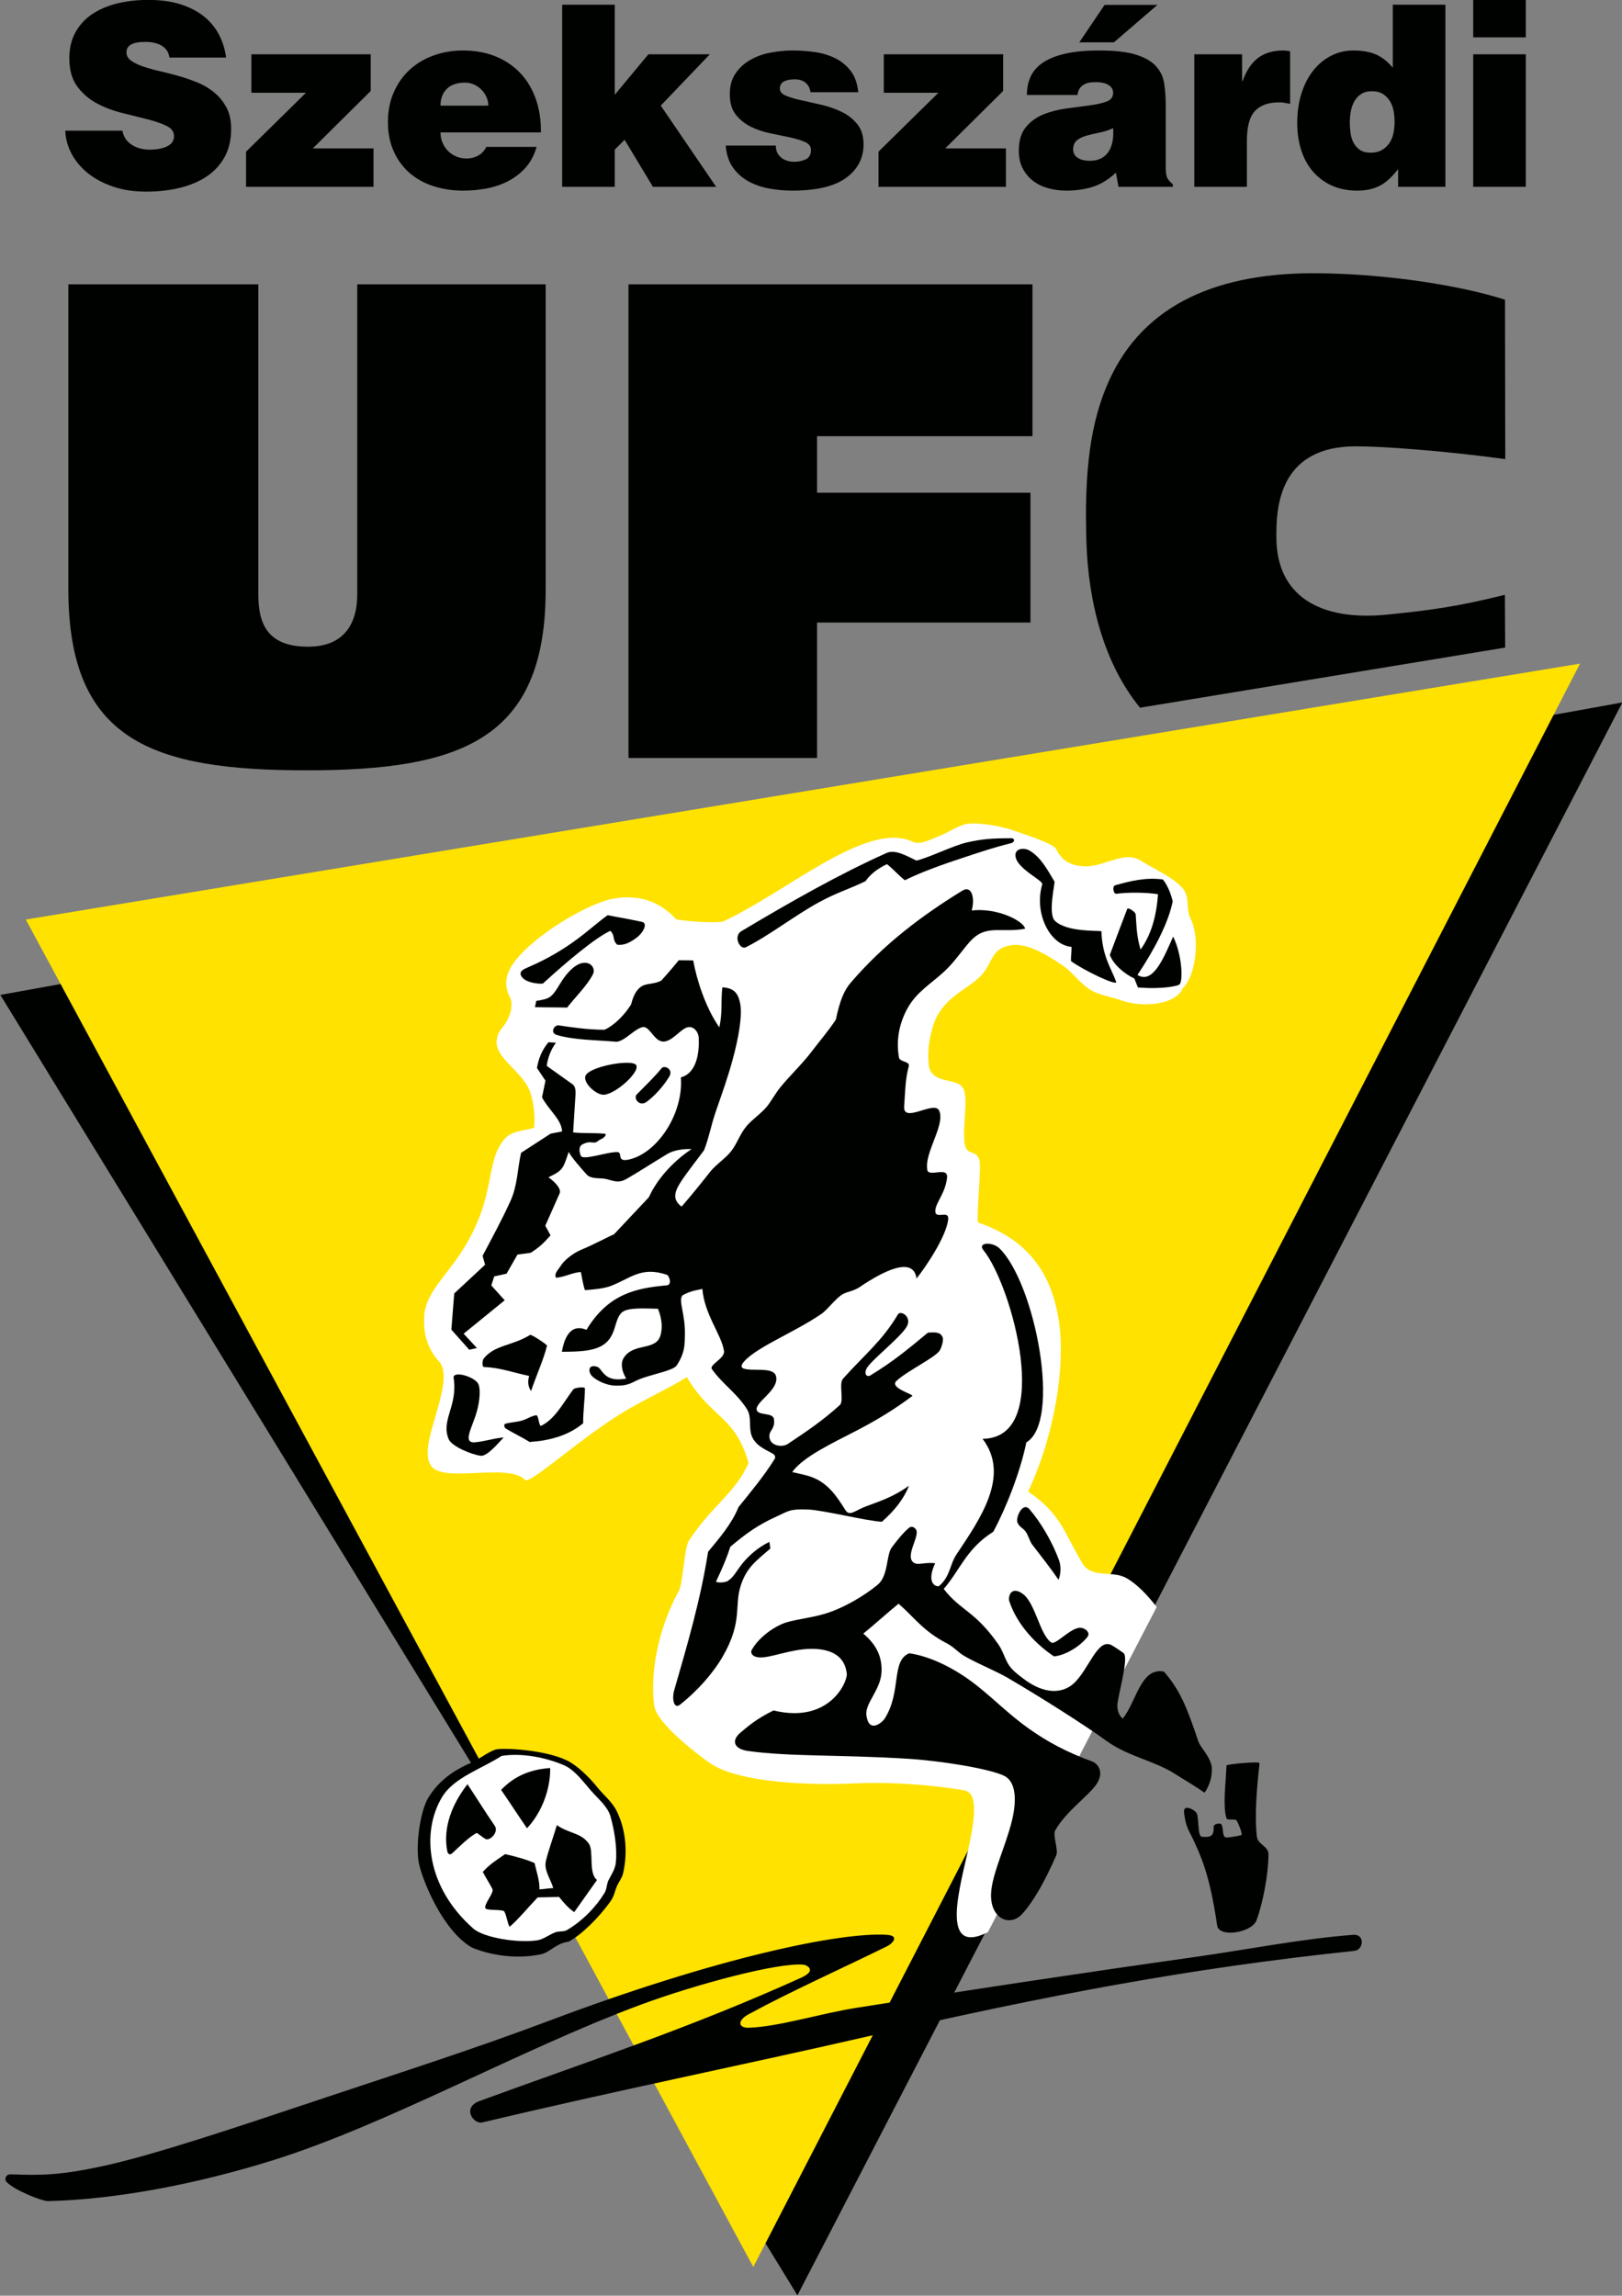
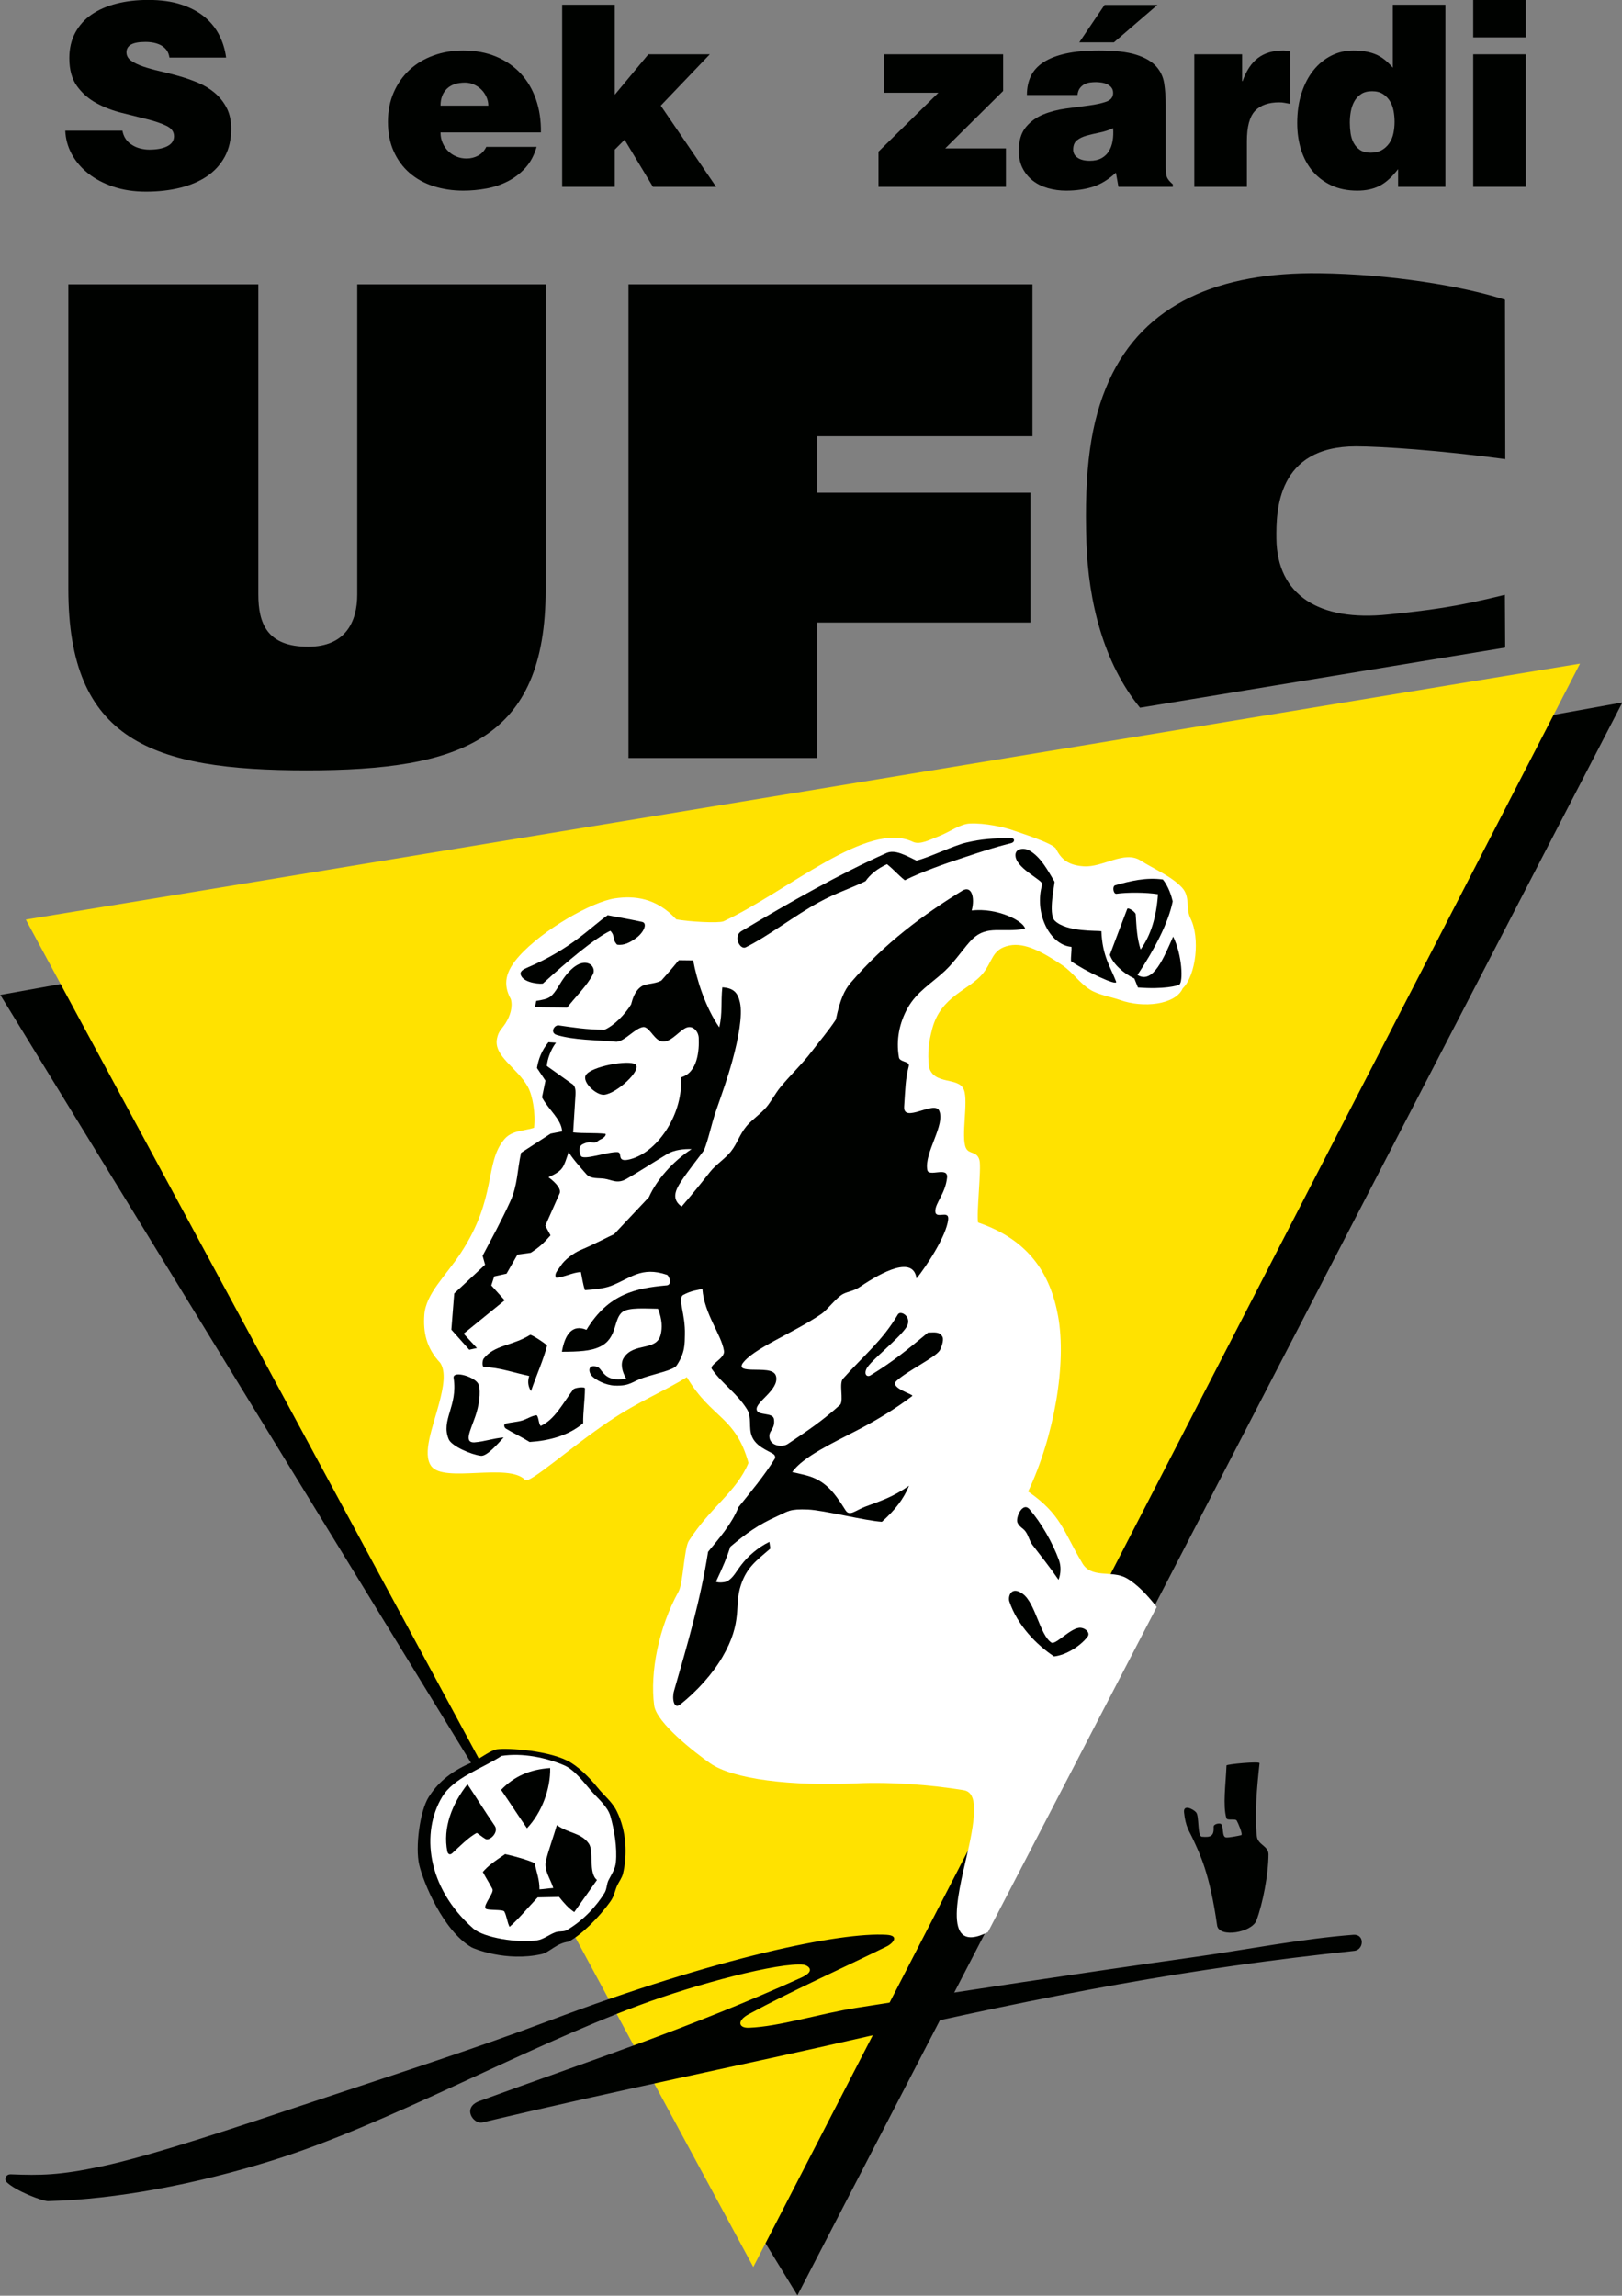
<svg xmlns="http://www.w3.org/2000/svg" width="400.7pt" height="567pt" viewBox="0 0 400.7 567" version="1.1">
  <rect x="0" y="0" width="400.7" height="567" fill="#808080" stroke="none" />
  <defs>
    <clipPath id="clip1">
      <path d="M 0 173 L 400.699 173 L 400.699 567 L 0 567 Z M 0 173 " />
    </clipPath>
  </defs>
  <g id="surface1">
    <g clip-path="url(#clip1)" clip-rule="nonzero">
      <path style=" stroke:none;fill-rule:evenodd;fill:rgb(0%,0.784%,0%);fill-opacity:1;" d="M 0.078 245.723 L 400.797 173.492 L 196.996 566.91 Z M 0.078 245.723 " />
    </g>
    <path style=" stroke:none;fill-rule:evenodd;fill:rgb(100%,88.672%,0%);fill-opacity:1;" d="M 6.371 227.113 L 390.328 163.906 L 186.094 559.902 Z M 6.371 227.113 " />
    <path style=" stroke:none;fill-rule:evenodd;fill:rgb(100%,100%,100%);fill-opacity:1;" d="M 285.754 396.902 C 283.422 393.914 280.871 391.219 278.246 389.746 C 274.617 387.715 269.43 390.059 267.234 385.82 C 262.82 378.461 262.156 373.973 253.992 368.383 C 260.438 354.742 263.527 336.855 261.402 325.105 C 259.527 314.734 254.25 306.238 241.629 301.945 C 241.18 299.898 242.469 288.602 241.977 286.594 C 241.395 284.219 239.375 285.176 238.617 283.527 C 237.344 280.762 239.266 272.137 238.137 269.191 C 236.855 265.855 230.77 268.125 229.492 263.539 C 229.105 259.879 229.434 257.301 230.32 254.008 C 232.473 246.027 239.336 244.566 242.695 240.57 C 245.305 237.465 244.941 234.43 249.355 233.52 C 253.246 232.719 257.723 235.23 262.402 238.367 C 265.035 240.129 266.629 242.758 269.324 244.441 C 271.418 245.75 274.613 246.227 276.672 246.973 C 282.316 249.023 290.355 248.199 292.176 244.113 C 295.461 240.918 296.535 231.613 294.078 226.789 C 292.91 224.488 294.07 221.504 292.07 219.293 C 289.5 216.445 284.844 214.52 281.801 212.551 C 277.766 209.938 272.469 214.293 267.711 213.965 C 263.918 213.703 262.199 212.262 260.867 209.637 C 260.16 208.246 251.574 205.559 250.613 205.203 C 248.203 204.305 243.289 203.219 239.566 203.402 C 237.172 203.523 234.59 205.48 232.141 206.441 C 229.695 207.402 227.27 208.75 225.52 207.914 C 214.273 202.555 194.762 220.055 178.723 227.559 C 177.43 228.055 170.074 227.641 167.066 227.062 C 162.148 221.723 156.688 221.176 151.914 221.879 C 146.305 222.703 134.148 229.547 128.219 236.18 C 124.895 239.898 124.148 243.043 126.191 246.762 C 126.73 248.637 126.031 250.922 124.918 252.676 C 123.938 254.227 123.148 254.578 122.766 256.57 C 121.941 260.895 127.812 263.742 130.398 268.43 C 131.57 270.559 132.352 274.949 131.93 278.547 C 129.344 279.379 126.461 279.152 124.582 281.395 C 119.613 287.301 122.852 295.75 113.816 309.5 C 110.086 315.176 105.195 319.5 104.824 324.77 C 104.527 328.961 105.293 332.945 108.754 336.598 C 110.227 338.82 109.543 342.594 108.473 346.633 C 106.902 352.539 104.277 359.023 106.531 362.098 C 109.68 366.379 125.613 361.203 129.723 365.512 C 130.75 366.59 140.402 357.844 150.445 351.051 C 157.773 346.09 163.902 343.73 169.676 340.129 C 175.781 350.43 181.668 349.695 184.906 361.316 C 181.859 368.574 175.711 371.984 170.168 380.566 C 169.016 382.344 168.754 391.051 167.66 393.027 C 162.707 401.98 160.539 413.012 161.605 421.199 C 162.168 425.516 171.77 432.934 175.414 435.48 C 181.082 439.445 195.395 441.191 211.75 440.445 C 219.945 440.07 229.652 440.781 238.031 442.137 C 240.93 442.605 241.48 446.258 239.352 456.074 C 237.25 465.781 231.906 483.344 244.059 477.199 Z M 285.754 396.902 " />
    <path style=" stroke:none;fill-rule:evenodd;fill:rgb(0%,0.784%,0%);fill-opacity:1;" d="M 167.98 421.027 C 172.207 417.711 176.074 413.355 178.465 409.262 C 183.586 400.496 181.301 396.66 183.027 391.504 C 184.457 387.215 186.594 385.648 190.316 382.457 L 190.066 380.82 C 187.289 382.137 184.766 384.371 183.16 386.461 C 181.742 388.309 181.188 389.605 179.727 390.504 C 179.156 390.855 177.363 390.977 176.879 390.645 C 178.57 387.07 179.605 384.578 180.422 382.016 C 184.301 378.777 187.129 376.66 192.066 374.445 C 194.723 373.254 195.023 372.629 199.656 372.828 C 203.496 372.992 213.848 375.617 217.863 375.852 C 221.051 373.031 223.25 370.215 224.566 366.953 C 220.445 369.844 217.512 370.691 213.816 372.094 C 211.246 373.07 209.879 374.605 208.867 372.988 C 206.582 369.332 205.238 367.75 203.531 366.461 C 200.863 364.457 198.613 364.297 195.707 363.574 C 198.445 359.75 205.656 356.434 211.719 353.277 C 216.742 350.668 221.262 347.906 225.379 344.773 C 225.785 344.391 219.641 342.789 221.449 341.074 C 224.027 338.625 231.141 335.254 232.176 333.508 C 232.484 332.988 233.227 331.031 232.848 330.223 C 232.219 328.887 231 329.062 229.25 329.133 C 223.781 333.645 220.848 336.117 215.043 339.691 C 214.242 340.188 213.34 339.508 214.086 338.008 C 215.027 336.121 221.898 330.801 223.852 327.898 C 225.578 325.34 222.5 323.484 221.82 324.637 C 217.93 331.207 213.684 334.453 208.266 340.504 C 207.188 341.707 208.465 345.613 207.578 346.93 C 203.105 350.977 199.344 353.477 194.602 356.641 C 193.328 357.492 190.535 357.184 190.121 355.238 C 189.707 353.297 191.543 353.152 191.207 350.535 C 190.973 348.711 187.172 349.758 186.926 348.152 C 186.629 346.23 192.422 343.32 191.738 339.996 C 191.336 338.02 188.125 338.387 185.539 338.277 C 183.012 338.172 183.055 337.629 183.348 336.895 C 185.848 333.105 195.91 329.316 202.895 324.535 C 204.508 323.43 206.609 320.43 208.336 319.562 C 209.543 318.953 210.902 318.879 212.434 317.84 C 218.199 313.934 225.66 310.156 226.418 315.766 C 228.77 312.848 233.762 305.375 234.238 301.219 C 234.531 298.668 231.094 301.289 231.059 299.16 C 231.023 297.102 233.531 294.863 233.965 290.848 C 234.27 287.996 229.453 290.793 229.09 288.988 C 228.238 284.742 233.664 277.727 231.988 274.266 C 230.781 271.773 223.082 277.555 223.363 273.297 C 223.668 268.766 223.664 266.539 224.504 263.328 C 224.844 262.027 222.094 262.391 222.055 261.023 C 221.348 256.852 222.156 252.652 224.25 248.926 C 226.5 244.922 230.117 242.895 233.453 239.777 C 236.051 237.355 238.414 233.645 240.285 231.871 C 243.945 228.41 247.547 230.438 253.238 229.383 C 252.98 227.555 246.445 224.113 240.055 224.879 C 240.922 221.59 239.965 218.609 237.746 219.973 C 227.988 225.969 218.449 233.027 210.145 242.727 C 208.609 244.523 207.5 246.953 206.492 251.82 C 204.516 254.797 202.676 256.863 200.527 259.695 C 198.148 262.836 195.168 265.59 192.676 268.664 C 191.66 269.918 190.465 272.055 189.449 273.305 C 188.117 274.949 185.73 276.562 184.414 278.145 C 182.703 280.199 182.156 282.383 180.59 284.367 C 179.211 286.121 176.801 287.68 175.441 289.406 C 173.188 292.27 170.898 295.117 168.387 298.004 C 165.945 296.262 166.719 294.164 168.203 291.879 C 169.891 289.281 173.281 285.043 173.938 284.074 C 175.121 281.066 175.707 277.754 176.887 274.355 C 178.434 269.898 179.77 266.18 180.93 261.945 C 182.426 256.504 183.484 250.785 182.812 247.637 C 182.266 245.09 181.148 244.027 178.445 243.848 C 178.047 247.547 178.523 250.203 177.691 253.73 C 174.281 248.828 172.141 242.07 171.242 237.199 L 167.691 237.156 C 166.719 238.332 165.613 239.691 163.359 242.199 C 161.469 243.133 159.688 242.852 158.531 243.586 C 156.848 244.652 156.277 246.688 155.902 248.086 C 154.336 250.633 151.695 253.301 149.332 254.332 C 144.992 254.316 141.223 253.715 138.035 253.25 C 136.898 253.086 135.781 255.094 137.559 255.621 C 141.859 256.898 146.938 256.832 152.309 257.301 C 154.512 257.109 156.945 253.805 159.039 253.641 C 160.738 253.848 161.762 257.422 164.051 257.246 C 166.094 257.09 168.027 254.359 169.637 253.785 C 171.246 253.211 172.539 254.793 172.613 256.316 C 172.762 259.406 172.367 264.953 168.199 266.098 C 168.879 274.715 162.746 284.434 155.73 286.301 C 152.051 287.281 153.961 284.625 152.547 284.551 C 150.148 284.422 143.98 286.723 143.484 285.449 C 143.199 284.719 142.734 283.188 143.984 282.582 C 145.566 281.82 146.051 282.234 146.895 282.184 C 147.531 282.148 147.562 281.762 148.543 281.328 C 149.363 280.965 149.918 280.125 149.492 280.027 C 146.77 279.742 144.312 279.977 141.59 279.688 L 142.105 271.43 C 142.191 270.043 142.445 268.344 141.25 267.664 L 135.086 263.27 C 135.207 261.645 136.078 259.156 137.355 257.531 L 135.492 257.414 C 133.762 259.477 132.992 261.715 132.652 263.777 L 134.754 266.906 L 133.898 271.035 C 135.629 274.254 138.68 276.426 138.867 279.434 L 136.02 279.996 L 128.723 284.73 C 127.766 289.008 127.895 292.695 126.078 296.684 C 123.863 301.543 121.43 305.961 119.219 310.16 L 119.836 312.363 L 112.211 319.461 L 111.504 328.402 L 115.926 333.363 L 117.82 332.945 L 114.539 329.398 L 124.684 321.152 L 121.371 317.48 L 122.09 315.25 L 125.141 314.574 L 127.836 309.863 L 131.113 309.414 C 133.184 308.09 134.262 307.094 136.004 305.109 L 134.711 302.73 L 138.25 294.742 C 138.707 293.719 137.332 292.09 135.496 290.762 C 139.266 289.008 139.129 288.441 140.5 284.477 C 140.879 285.508 143.664 288.676 144.914 290.066 C 145.945 291.211 147.84 290.906 149.301 291.121 C 151.184 291.395 152.484 292.469 154.742 291.188 C 157.566 289.586 160.324 287.75 164.879 285 C 166.555 283.992 169.023 283.723 170.852 283.809 C 166.16 286.883 162.203 291.43 160.309 295.68 L 151.676 304.859 C 150.445 305.348 146.82 307.328 143.477 308.715 C 141.766 309.422 139.492 311.113 138.562 312.574 C 137.73 313.879 136.875 314.504 137.355 315.578 C 139.422 315.453 141.465 314.254 143.5 314.176 C 143.77 315.434 144.031 317.363 144.508 318.641 C 146.621 318.492 149.164 318.27 150.93 317.594 C 155.809 315.723 158.375 312.695 164.773 314.859 C 165.293 315.035 166.246 317.516 164.473 317.48 C 157.105 318.164 150.254 319.559 144.879 328.449 C 141.383 326.953 139.527 329.625 138.816 333.863 C 142.934 333.844 145.941 333.727 148.27 332.586 C 152.602 330.465 151.469 325.816 153.762 324.043 C 155.328 322.832 159.762 323.215 162.551 323.238 C 163.621 325.953 163.621 327.965 163.227 329.598 C 162.188 333.863 156.535 331.43 154.062 335.41 C 153.23 336.75 153.637 338.762 154.699 340.484 C 149.031 341.562 148.902 337.98 147.5 337.562 C 145.152 336.863 145.32 338.902 146.246 339.867 C 147.137 340.797 149.555 342.133 151.906 342.219 C 155.746 342.355 156.156 341.199 158.996 340.262 C 162.211 339.199 166.387 338.406 167.168 337.238 C 169.293 334.07 169.145 331.797 169.199 329.641 C 169.332 324.531 167.445 321.035 168.648 319.898 C 170.895 318.676 172.258 318.668 173.512 318.332 C 174.016 324.66 178.242 329.617 178.859 333.672 C 179.137 335.516 175.125 337.078 175.859 338.129 C 178.402 341.781 182.082 344.102 184.555 348.09 C 185.785 350.078 184.867 352.617 185.754 354.777 C 186.785 357.281 189.688 358.258 190.992 359.086 C 191.586 359.457 191.551 360.043 191.387 360.305 C 188.867 364.402 185.457 368.484 182.441 372.23 C 180.738 376.445 177.637 379.965 174.926 383.266 C 173.062 395.125 169.887 405.926 166.52 417.598 C 165.984 419.441 166.434 422.242 167.98 421.027 Z M 167.98 421.027 " />
-     <path style=" stroke:none;fill-rule:evenodd;fill:rgb(0%,0.784%,0%);fill-opacity:1;" d="M 226.285 377.762 C 225.855 377.125 225.145 376.855 224.57 377.34 C 223.09 378.578 221.539 380.527 220.309 382.18 C 218.895 384.074 219.516 389.148 216.828 391.395 C 213.555 394.125 208.285 397.234 203.77 398.574 C 200.023 399.688 195.637 400.062 193.371 401.023 C 190.168 402.379 187.105 404.945 185.68 407.562 C 185.359 408.145 185.723 409.676 188.855 409.297 C 192.145 408.902 197.223 406.77 202.297 407.324 C 205.898 407.719 208.766 409.32 209.195 413.422 C 209.387 415.258 205.043 425.82 191.086 422.457 C 186.855 424.527 184.809 426.352 182.957 427.895 C 180.613 429.852 181.242 431.969 184.801 432.465 C 195.176 433.906 207.469 433.332 224.328 434.387 C 232.273 434.879 244.309 436.793 248.035 438.578 C 251.047 440.02 251.191 444.699 250.008 449.602 C 248.488 455.91 244.984 462.957 244.828 467.789 C 244.637 473.895 249.508 476.055 252.555 472.676 C 255.449 469.469 258.281 464.34 260.953 458.195 C 261.508 456.918 260.016 453.258 260.676 452.09 C 263.32 447.371 268.883 443.605 270.871 440.66 C 272.859 437.719 271.281 435.594 269.781 435.043 C 263.371 432.684 258.82 430.211 254.34 427.062 C 248.828 423.188 244.703 418.738 239.863 415.195 C 235.027 411.652 229.477 409.016 224.637 408.332 C 220.078 410.105 222.773 417.855 218.562 424.445 C 217.887 425.508 214.664 428.191 214.039 423.672 C 213.613 420.59 217.699 417.371 217.789 412.652 C 217.844 409.703 216.945 406.535 213.27 403.477 C 215.477 401.711 219.777 397.852 221.984 396.086 C 225.992 399.562 228.008 402.836 234 405.926 C 235.539 406.723 236.668 408.043 238.004 408.863 C 240.809 410.59 246.047 412.707 248.855 414.348 C 257.293 419.277 268.16 426.191 273.391 430 C 278.562 433.77 285.195 434.871 290.305 438.141 C 292.914 439.809 295.129 441.055 297.582 442.766 C 298.832 441 299.531 438.68 299.352 436.363 C 298.852 433.578 296.578 431.711 296.016 430.031 C 293.129 421.398 291.484 417.43 287.539 412.855 C 281.84 411.723 280.77 420.176 277.387 424.445 C 276.539 423.855 275.773 422.359 276.113 420.391 C 276.867 416.055 278.832 409.172 277.5 408.223 C 276.754 407.691 275.414 406.781 274.629 406.344 C 271.125 404.41 268.984 412.457 265.176 415.848 C 262.734 418.023 258.34 418.895 252.625 414.457 C 251.645 413.695 250.102 412.594 249.211 411.211 C 248.199 409.641 247.789 407.77 246.633 406.121 C 240.777 397.77 237.418 397.93 233.133 392.441 C 237.18 387.805 238.688 382.508 245.383 378.312 C 248.473 372.574 252.004 363.746 253.551 356.242 C 262.305 351.09 255.73 316.996 246.93 308.344 C 245.141 306.59 241.367 306.848 242.953 308.785 C 249.945 317.32 260.465 355.211 242.734 355.359 C 249.609 364.402 242.281 374.957 236.281 383.926 C 234.602 386.438 234.773 389.406 231.918 391.777 C 230.863 391.867 228.895 390.699 231.016 386.098 C 228.203 385.742 226.613 386.824 225.516 385.777 C 223.68 384.031 227.312 379.277 226.285 377.762 Z M 226.285 377.762 " />
    <path style=" stroke:none;fill-rule:evenodd;fill:rgb(0%,0.784%,0%);fill-opacity:1;" d="M 302.992 436.031 C 302.789 440.945 302.066 445.871 302.965 449.055 C 303.156 449.73 305.195 449.09 305.523 449.656 C 305.848 450.219 307.121 453.121 306.633 453.25 C 305.91 453.441 303.48 453.91 302.863 453.812 C 301.812 453.648 302.352 451.227 301.668 450.516 C 301.371 450.211 299.777 450.438 299.816 451.211 C 299.941 453.547 299.023 453.828 296.898 453.637 C 295.754 453.535 296.297 448.547 295.488 447.621 C 294.777 446.809 292.289 445.547 292.508 447.621 C 292.895 451.297 293.797 452.203 294.754 454.301 C 296.383 457.867 298.824 462.562 300.676 475.543 C 301.125 478.703 309.258 477.316 310.387 474.328 C 311.953 470.188 313.34 463.039 313.367 457.992 C 313.375 455.914 310.734 455.645 310.496 453.578 C 309.895 448.383 310.5 441.449 311.16 435.484 C 311.219 434.934 303.004 435.742 302.992 436.031 Z M 302.992 436.031 " />
    <path style=" stroke:none;fill-rule:evenodd;fill:rgb(0%,0.784%,0%);fill-opacity:1;" d="M 260.391 409.105 C 256.051 406.234 251.305 401.375 249.355 395.531 C 248.957 394.332 249.773 391.555 252.668 393.656 C 255.801 395.926 256.867 403.789 259.73 405.684 C 260.727 406.344 264.23 402.316 266.57 402.039 C 267.91 401.883 269.492 403.184 268.668 404.25 C 266.84 406.621 263.262 408.809 260.391 409.105 Z M 260.391 409.105 " />
    <path style=" stroke:none;fill-rule:evenodd;fill:rgb(0%,0.784%,0%);fill-opacity:1;" d="M 261.504 390.184 C 259.387 387.086 257.211 384.375 255.059 381.57 C 254.32 380.609 254.105 379.324 253.395 378.316 C 252.68 377.312 251.906 377.246 251.367 376.082 C 250.824 374.906 252.605 370.77 254.344 372.777 C 257.18 376.059 260.023 380.961 261.613 385.336 C 262.16 386.844 262.09 388.676 261.504 390.184 Z M 261.504 390.184 " />
    <path style=" stroke:none;fill-rule:evenodd;fill:rgb(0%,0.784%,0%);fill-opacity:1;" d="M 184.242 233.961 C 189.969 231.098 196.277 226.141 202.312 222.844 C 206.715 220.441 209.66 219.645 213.82 217.629 C 215.004 215.938 216.758 214.535 219.117 213.434 C 220.883 214.832 221.766 216.008 223.531 217.406 C 227.535 215.406 233.188 213.383 238.332 211.707 C 242.332 210.402 245.074 209.426 249.797 208.246 C 250.707 208.02 250.797 207.031 249.797 207.031 C 245.027 207.031 242.523 207.219 238.707 208.105 C 235.473 208.855 229.629 211.773 226.402 212.551 C 223.898 211.375 221.172 209.707 219.008 210.676 C 207.445 215.848 195.312 222.715 183.141 229.988 C 181.07 231.223 182.797 234.684 184.242 233.961 Z M 184.242 233.961 " />
    <path style=" stroke:none;fill-rule:evenodd;fill:rgb(0%,0.784%,0%);fill-opacity:1;" d="M 254.211 210.012 C 257.082 211.594 258.82 214.926 260.504 217.738 C 260.68 218.027 258.82 225.707 260.594 227.414 C 263.543 230.254 271.234 229.793 272.09 229.988 C 272.312 236.164 274.406 238.926 275.73 242.457 C 276.164 243.703 267.895 239.773 264.586 237.383 C 264.512 236.203 264.77 235.027 264.695 233.852 C 259.312 233.43 255.383 225.434 257.48 218.426 C 257.766 217.465 251.477 214.711 250.898 211.668 C 250.48 209.449 253.008 209.352 254.211 210.012 Z M 254.211 210.012 " />
    <path style=" stroke:none;fill-rule:evenodd;fill:rgb(0%,0.784%,0%);fill-opacity:1;" d="M 278.469 224.492 C 277.09 228.105 275.641 231.91 274.172 235.84 C 274.98 238.043 277.441 240.355 280.23 241.676 C 280.523 242.449 280.82 243.109 281.113 243.883 C 287.465 244.395 290.961 243.469 291.359 243.164 C 292.277 242.469 292.094 235.949 289.816 231.32 C 287.609 236.254 284.914 243.215 281.004 240.797 C 285.293 234.352 288.645 227.887 289.707 222.617 C 289.41 221.332 288.676 218.945 287.281 217.219 C 283.133 216.633 279.172 217.594 275.496 218.652 C 274.719 218.875 275.027 220.859 275.824 220.746 C 278.469 220.363 283.133 220.379 286.07 220.855 C 285.672 226.516 284.316 230.961 281.773 234.516 C 280.855 231.543 280.789 229.254 280.562 225.812 C 280.527 225.266 278.664 223.977 278.469 224.492 Z M 278.469 224.492 " />
    <path style=" stroke:none;fill-rule:evenodd;fill:rgb(0%,0.784%,0%);fill-opacity:1;" d="M 112.066 340.348 C 113.148 347.316 108.832 350.727 110.852 355.469 C 111.594 357.207 116.453 359.273 118.797 359.551 C 120.277 359.727 122.957 356.609 124.43 355.027 C 121.707 355.25 119.863 356.02 117.141 356.242 C 114.57 356.301 116.191 353.387 117.438 349.773 C 118.293 347.301 118.855 343.883 118.246 342.004 C 117.625 340.082 111.754 338.352 112.066 340.348 Z M 112.066 340.348 " />
    <path style=" stroke:none;fill-rule:evenodd;fill:rgb(0%,0.784%,0%);fill-opacity:1;" d="M 131.176 343.582 C 132.535 339.617 134.297 335.762 135.141 332.344 C 135.191 332.148 131.293 329.492 130.957 329.699 C 126.52 332.434 122.168 332.148 119.496 335.539 C 119.133 336.004 119.016 337.617 119.609 337.633 C 123.359 337.738 126.844 339.027 130.734 339.836 C 130.402 340.938 130.293 342.148 131.176 343.582 Z M 131.176 343.582 " />
    <path style=" stroke:none;fill-rule:evenodd;fill:rgb(0%,0.784%,0%);fill-opacity:1;" d="M 124.895 351.625 C 124.367 351.766 124.543 352.574 124.973 352.836 C 126.84 353.98 128.816 354.887 130.844 356.141 C 135.582 355.848 140.395 354.602 144.066 351.516 C 144.027 348.648 144.48 345.902 144.504 342.922 C 144.508 342.402 141.957 342.73 141.641 343.141 C 139.156 346.402 137.109 350.574 133.598 352.176 C 133.047 351.809 133.102 349.898 132.551 349.531 C 131.332 349.668 130.137 350.504 129.012 350.836 C 127.691 351.23 126.281 351.254 124.895 351.625 Z M 124.895 351.625 " />
    <path style=" stroke:none;fill-rule:evenodd;fill:rgb(0%,0.784%,0%);fill-opacity:1;" d="M 132.152 248.75 C 134.949 248.824 137.305 248.785 140.102 248.859 C 142.086 246.285 145.152 243.32 146.5 240.582 C 147.168 239.223 145.945 237.23 143.516 237.934 C 141.965 238.383 140.387 239.996 139.223 241.645 C 138.059 243.297 137.309 244.992 136.09 246.051 C 135.281 246.754 133.785 247 132.48 247.203 Z M 132.152 248.75 " />
    <path style=" stroke:none;fill-rule:evenodd;fill:rgb(0%,0.784%,0%);fill-opacity:1;" d="M 134.148 242.891 C 133.93 243.09 129.695 242.922 128.75 241.016 C 128.203 239.914 129.273 239.41 130.402 238.922 C 141.234 234.277 146.047 228.863 150.125 226.035 C 153.207 226.656 154.871 226.887 158.605 227.688 C 160.059 227.996 159.055 230.316 157.094 231.723 C 155.754 232.684 154.227 233.59 152.438 233.305 C 151.152 231.945 152.07 231.25 150.785 229.891 C 147.004 231.652 140.027 237.508 134.148 242.891 Z M 134.148 242.891 " />
    <path style=" stroke:none;fill-rule:evenodd;fill:rgb(0%,0.784%,0%);fill-opacity:1;" d="M 156.984 262.879 C 158.699 264.191 152.406 270.086 149.258 270.379 C 147.289 270.566 143.707 267.215 144.734 265.527 C 146.047 263.359 155.426 261.688 156.984 262.879 Z M 156.984 262.879 " />
-     <path style=" stroke:none;fill-rule:evenodd;fill:rgb(0%,0.784%,0%);fill-opacity:1;" d="M 163.453 263.82 C 161.656 266.023 159.188 268.395 157.285 270.32 C 156.426 271.191 157.914 273.52 159.82 272.082 C 161.812 270.582 163.977 268.168 165.328 265.914 C 166.449 264.043 164.117 263.008 163.453 263.82 Z M 163.453 263.82 " />
    <path style=" stroke:none;fill-rule:evenodd;fill:rgb(0%,0.784%,0%);fill-opacity:1;" d="M 11.855 543.637 C 10.504 543.668 3.727 541.074 1.594 538.891 C 1.078 538.367 1.305 536.961 2.695 537.016 C 10.02 537.301 14.707 537.262 24.906 535.094 C 37.957 532.316 58.809 525.262 80.258 518.105 C 98.891 511.887 117.703 505.859 135.625 499.102 C 177.297 483.391 207.703 477.164 219.008 477.859 C 222.48 478.074 220.305 480.125 219.199 480.668 C 207.578 486.379 195.355 491.82 184.906 497.504 C 182.055 499.055 182.375 500.914 185.016 500.816 C 192.562 500.531 202.273 497.375 211.633 495.887 C 237.512 491.77 267.711 487.223 295.215 483.336 C 307.699 481.574 321.93 478.793 334.336 477.859 C 337.188 477.645 336.965 481.578 334.555 481.832 C 293.969 486.117 259.805 492.535 213.77 503.094 C 183.086 510.129 152.426 516.289 119.129 524.211 C 117.004 524.719 114.004 520.551 118.469 518.914 C 145.211 509.121 170.273 500.98 197.926 488.453 C 201.953 486.629 199.238 485.332 198.586 485.254 C 192.57 484.559 171.832 490.094 158.172 495.172 C 128.266 506.289 95.648 524.754 67.195 533.617 C 48.387 539.477 28.566 543.238 11.855 543.637 Z M 11.855 543.637 " />
    <path style=" stroke:none;fill-rule:evenodd;fill:rgb(0%,0.784%,0%);fill-opacity:1;" d="M 105.887 443.867 C 103.742 447.254 102.543 456.238 103.562 460.562 C 104.598 464.965 109.465 476.828 116.48 480.949 C 117.023 481.27 124.996 484.586 133.781 482.637 C 135.809 482.188 137.41 479.938 140.484 479.555 C 143.562 477.918 147.91 473.699 150.836 469.566 C 151.773 468.246 151.902 466.934 152.457 465.719 C 152.871 464.82 153.652 463.82 153.906 462.758 C 155.016 458.145 154.805 452.25 152.363 447.324 C 151.191 444.953 149.273 443.551 147.629 441.5 C 145.508 438.867 142.625 436.062 140.098 434.82 C 134.617 432.117 123.93 431.59 122.336 432.137 C 120.395 432.801 118.324 434.543 116.391 435.367 C 110.797 437.75 107.82 440.809 105.887 443.867 Z M 105.887 443.867 " />
    <path style=" stroke:none;fill-rule:evenodd;fill:rgb(100%,100%,100%);fill-opacity:1;" d="M 109.195 443.867 C 104.039 452.488 105.316 466.098 116.922 476.316 C 119.535 478.617 128 479.941 132.719 479.223 C 134.266 478.988 135.676 477.805 137.215 477.238 C 138.141 476.898 139.246 477.164 140.039 476.703 C 144.078 474.34 147.379 470.762 149.367 467.484 C 149.93 466.559 149.848 465.324 150.328 464.383 C 151.168 462.73 151.98 461.668 152.148 459.922 C 152.496 456.328 151.762 451.969 150.809 448.605 C 150.117 446.152 147.746 444.27 146.035 442.297 C 144.168 440.152 141.922 437.094 139.371 436.004 C 134.809 434.047 128.996 432.887 123.91 433.676 C 119 436.887 112.125 438.977 109.195 443.867 Z M 109.195 443.867 " />
    <path style=" stroke:none;fill-rule:evenodd;fill:rgb(0%,0.784%,0%);fill-opacity:1;" d="M 115.488 440.672 C 111.734 445.453 109.309 451.414 110.52 457.332 C 110.551 457.473 110.898 458.5 111.801 457.652 C 113.254 456.293 115.969 453.57 117.805 452.699 C 118.324 453.031 119.207 453.777 119.938 454.191 C 120.965 454.773 123.309 452.52 122.219 450.934 C 119.457 446.902 118.172 444.715 115.488 440.672 Z M 115.488 440.672 " />
    <path style=" stroke:none;fill-rule:evenodd;fill:rgb(0%,0.784%,0%);fill-opacity:1;" d="M 123.793 442.07 C 125.926 445.156 128.055 448.461 130.184 451.547 C 133.902 447.617 136.012 441.777 135.914 436.672 C 130.957 437.004 127.027 438.691 123.793 442.07 Z M 123.793 442.07 " />
    <path style=" stroke:none;fill-rule:evenodd;fill:rgb(0%,0.784%,0%);fill-opacity:1;" d="M 132.059 460.141 C 132.57 462.453 133.305 464.324 133.27 466.641 C 134.48 466.566 135.473 466.383 136.684 466.309 C 135.945 463.969 134.359 461.902 134.84 459.711 C 135.348 457.406 136.773 453.504 137.566 450.773 C 140.605 452.902 143.469 452.594 145.441 455.305 C 146.789 457.16 145.27 462.559 147.48 464.324 C 145.605 466.969 143.734 469.613 141.863 472.258 C 140.504 471.34 139.363 470.09 138.117 468.512 C 136.352 468.547 134.59 468.586 132.828 468.621 C 130.516 471.047 127.98 474.129 125.887 475.895 C 125.309 474.82 125.172 473.191 124.594 472.121 C 124.27 471.516 120.289 471.922 119.941 471.348 C 119.371 470.418 122.141 467.496 121.645 466.547 C 120.777 464.887 120.102 463.922 119.277 462.344 C 120.559 460.875 121.734 459.992 124.785 457.934 C 127.172 458.449 130.258 459.332 132.059 460.141 Z M 132.059 460.141 " />
    <path style=" stroke:none;fill-rule:evenodd;fill:rgb(0%,0.784%,0%);fill-opacity:1;" d="M 41.863 14.223 C 41.738 13.43 41.488 12.797 41.113 12.316 C 40.738 11.84 40.281 11.453 39.738 11.16 C 38.699 10.621 37.426 10.352 35.93 10.352 C 34.305 10.352 33.117 10.57 32.367 11.004 C 31.617 11.441 31.242 12.078 31.242 12.91 C 31.242 13.742 31.617 14.43 32.367 14.973 C 33.117 15.512 34.098 15.992 35.305 16.41 C 36.512 16.824 37.887 17.211 39.426 17.566 C 40.969 17.918 42.551 18.324 44.176 18.781 C 45.797 19.242 47.379 19.793 48.922 20.438 C 50.461 21.082 51.836 21.918 53.043 22.938 C 54.25 23.957 55.23 25.188 55.98 26.621 C 56.73 28.059 57.105 29.797 57.105 31.84 C 57.105 34.461 56.586 36.742 55.543 38.68 C 54.5 40.613 53.055 42.219 51.203 43.488 C 49.348 44.758 47.129 45.715 44.547 46.363 C 41.969 47.008 39.137 47.328 36.055 47.328 C 33.098 47.328 30.41 46.926 27.996 46.113 C 25.578 45.301 23.508 44.207 21.781 42.832 C 20.051 41.457 18.699 39.863 17.719 38.055 C 16.742 36.242 16.211 34.316 16.125 32.277 L 30.242 32.277 C 30.535 33.859 31.348 35.047 32.68 35.836 C 33.262 36.211 33.93 36.492 34.68 36.68 C 35.43 36.867 36.156 36.961 36.867 36.961 C 38.738 36.961 40.227 36.68 41.332 36.117 C 42.434 35.555 42.988 34.73 42.988 33.648 C 42.988 32.523 42.352 31.66 41.082 31.059 C 39.812 30.453 38.219 29.914 36.305 29.434 C 34.387 28.953 32.305 28.434 30.055 27.871 C 27.809 27.309 25.727 26.508 23.809 25.465 C 21.895 24.426 20.301 23.031 19.031 21.281 C 17.762 19.531 17.125 17.223 17.125 14.348 C 17.125 11.973 17.617 9.883 18.594 8.07 C 19.574 6.258 20.926 4.758 22.652 3.57 C 24.383 2.387 26.434 1.488 28.809 0.887 C 31.18 0.281 33.785 -0.02 36.617 -0.02 C 39.738 -0.02 42.445 0.355 44.734 1.105 C 47.027 1.855 48.953 2.875 50.516 4.164 C 52.078 5.457 53.293 6.965 54.168 8.695 C 55.043 10.422 55.605 12.266 55.855 14.223 Z M 41.863 14.223 " />
-     <path style=" stroke:none;fill-rule:evenodd;fill:rgb(0%,0.784%,0%);fill-opacity:1;" d="M 60.789 46.145 L 60.789 37.461 L 75.594 22.906 L 62.102 22.906 L 62.102 13.41 L 91.586 13.41 L 91.586 22.469 L 77.281 36.648 L 92.273 36.648 L 92.273 46.145 Z M 60.789 46.145 " />
    <path style=" stroke:none;fill-rule:evenodd;fill:rgb(0%,0.784%,0%);fill-opacity:1;" d="M 120.633 26.09 C 120.633 25.34 120.477 24.625 120.164 23.938 C 119.852 23.25 119.438 22.645 118.914 22.125 C 118.395 21.605 117.781 21.188 117.074 20.875 C 116.363 20.562 115.637 20.406 114.887 20.406 C 112.93 20.406 111.43 20.918 110.387 21.938 C 109.348 22.957 108.828 24.344 108.828 26.09 Z M 108.828 32.711 C 108.828 33.672 109.004 34.547 109.359 35.336 C 109.711 36.129 110.18 36.805 110.762 37.367 C 111.348 37.93 112.023 38.367 112.793 38.68 C 113.562 38.992 114.387 39.148 115.262 39.148 C 116.301 39.148 117.258 38.906 118.133 38.43 C 119.008 37.949 119.676 37.23 120.133 36.273 L 132.562 36.273 C 131.98 38.312 131.074 40.02 129.848 41.395 C 128.617 42.77 127.184 43.883 125.535 44.738 C 123.891 45.59 122.109 46.195 120.195 46.551 C 118.281 46.902 116.363 47.082 114.449 47.082 C 111.824 47.082 109.379 46.715 107.109 45.988 C 104.84 45.258 102.871 44.176 101.207 42.738 C 99.539 41.301 98.227 39.523 97.27 37.398 C 96.312 35.273 95.832 32.836 95.832 30.09 C 95.832 27.426 96.312 24.996 97.27 22.812 C 98.227 20.625 99.531 18.773 101.176 17.254 C 102.82 15.73 104.777 14.555 107.047 13.723 C 109.316 12.891 111.762 12.473 114.387 12.473 C 117.426 12.473 120.145 12.973 122.539 13.973 C 124.934 14.973 126.965 16.367 128.629 18.156 C 130.293 19.949 131.555 22.082 132.406 24.562 C 133.262 27.039 133.668 29.754 133.625 32.711 Z M 108.828 32.711 " />
    <path style=" stroke:none;fill-rule:evenodd;fill:rgb(0%,0.784%,0%);fill-opacity:1;" d="M 151.867 36.961 L 151.867 46.145 L 138.875 46.145 L 138.875 1.168 L 151.867 1.168 L 151.867 23.406 L 160.176 13.41 L 175.355 13.41 L 163.234 26.09 L 176.914 46.145 L 161.301 46.145 L 154.301 34.523 Z M 151.867 36.961 " />
-     <path style=" stroke:none;fill-rule:evenodd;fill:rgb(0%,0.784%,0%);fill-opacity:1;" d="M 191.656 35.961 C 191.656 37.25 192.117 38.25 193.031 38.961 C 193.906 39.625 194.969 39.957 196.219 39.957 C 197.219 39.957 198.152 39.762 199.027 39.363 C 199.902 38.969 200.34 38.188 200.34 37.023 C 200.34 36.148 199.84 35.492 198.84 35.055 C 197.844 34.617 196.602 34.242 195.125 33.93 C 193.645 33.617 192.043 33.285 190.316 32.93 C 188.586 32.578 186.984 32.035 185.504 31.309 C 184.027 30.578 182.789 29.59 181.789 28.34 C 180.789 27.09 180.289 25.402 180.289 23.281 C 180.289 21.199 180.777 19.461 181.758 18.066 C 182.734 16.668 183.973 15.555 185.473 14.723 C 186.973 13.891 188.637 13.305 190.473 12.973 C 192.305 12.641 194.074 12.473 195.781 12.473 C 197.57 12.473 199.383 12.598 201.215 12.848 C 203.047 13.098 204.734 13.598 206.273 14.348 C 207.816 15.098 209.105 16.148 210.148 17.5 C 211.188 18.855 211.812 20.613 212.023 22.781 L 200.215 22.781 C 200.09 21.781 199.676 20.988 198.965 20.406 C 198.301 19.867 197.426 19.594 196.344 19.594 C 195.219 19.594 194.324 19.773 193.656 20.125 C 192.992 20.48 192.656 21.074 192.656 21.906 C 192.656 22.656 193.168 23.238 194.188 23.656 C 195.207 24.07 196.488 24.445 198.027 24.781 C 199.57 25.113 201.227 25.488 202.996 25.902 C 204.766 26.32 206.422 26.902 207.961 27.652 C 209.504 28.402 210.781 29.414 211.805 30.684 C 212.824 31.953 213.332 33.609 213.332 35.648 C 213.332 39.062 211.898 41.824 209.023 43.926 C 206.148 46.027 201.715 47.082 195.719 47.082 C 193.844 47.082 191.969 46.914 190.098 46.582 C 188.223 46.246 186.516 45.664 184.973 44.832 C 183.434 44 182.141 42.863 181.102 41.426 C 180.059 39.988 179.457 38.168 179.289 35.961 Z M 191.656 35.961 " />
    <path style=" stroke:none;fill-rule:evenodd;fill:rgb(0%,0.784%,0%);fill-opacity:1;" d="M 217.02 46.145 L 217.02 37.461 L 231.824 22.906 L 218.332 22.906 L 218.332 13.41 L 247.816 13.41 L 247.816 22.469 L 233.512 36.648 L 248.504 36.648 L 248.504 46.145 Z M 217.02 46.145 " />
    <path style=" stroke:none;fill-rule:evenodd;fill:rgb(0%,0.784%,0%);fill-opacity:1;" d="M 269.242 39.711 C 270.367 39.711 271.312 39.5 272.082 39.086 C 272.855 38.668 273.469 38.094 273.926 37.367 C 274.383 36.637 274.695 35.785 274.863 34.805 C 275.031 33.828 275.07 32.773 274.988 31.652 C 273.906 32.152 272.793 32.516 271.648 32.742 C 270.5 32.973 269.438 33.223 268.461 33.492 C 267.48 33.766 266.68 34.148 266.055 34.648 C 265.43 35.148 265.117 35.918 265.117 36.961 C 265.117 37.793 265.484 38.461 266.211 38.961 C 266.941 39.461 267.949 39.711 269.242 39.711 Z M 272.875 1.211 L 285.93 1.211 L 275.188 10.457 L 266.629 10.457 Z M 276.301 46.145 L 275.676 42.645 C 273.844 44.352 271.938 45.52 269.961 46.145 C 267.98 46.77 265.785 47.082 263.371 47.082 C 261.828 47.082 260.352 46.883 258.934 46.488 C 257.52 46.09 256.281 45.488 255.219 44.676 C 254.156 43.863 253.301 42.844 252.656 41.613 C 252.012 40.387 251.688 38.918 251.688 37.211 C 251.688 34.754 252.262 32.828 253.406 31.434 C 254.551 30.039 255.988 28.984 257.715 28.277 C 259.445 27.57 261.32 27.082 263.34 26.809 C 265.359 26.539 267.23 26.289 268.961 26.059 C 270.688 25.832 272.125 25.52 273.27 25.121 C 274.414 24.727 274.988 24.008 274.988 22.969 C 274.988 22.383 274.832 21.918 274.52 21.562 C 274.207 21.207 273.832 20.938 273.395 20.75 C 272.957 20.562 272.488 20.438 271.988 20.375 C 271.488 20.312 271.074 20.281 270.742 20.281 C 270.281 20.281 269.805 20.312 269.305 20.375 C 268.805 20.438 268.336 20.582 267.898 20.812 C 267.461 21.043 267.086 21.363 266.773 21.781 C 266.461 22.199 266.266 22.758 266.18 23.469 L 253.688 23.469 C 253.688 21.719 254.012 20.168 254.656 18.812 C 255.301 17.461 256.344 16.316 257.777 15.379 C 259.215 14.441 261.059 13.723 263.309 13.223 C 265.555 12.723 268.305 12.473 271.555 12.473 C 275.426 12.473 278.457 12.816 280.641 13.504 C 282.828 14.191 284.473 15.137 285.578 16.348 C 286.68 17.555 287.355 18.98 287.605 20.625 C 287.855 22.27 287.98 24.07 287.98 26.027 L 287.98 41.332 C 287.98 42.293 288.066 43.051 288.23 43.613 C 288.398 44.176 288.898 44.809 289.73 45.52 L 289.73 46.145 Z M 276.301 46.145 " />
    <path style=" stroke:none;fill-rule:evenodd;fill:rgb(0%,0.784%,0%);fill-opacity:1;" d="M 295.039 13.41 L 306.848 13.41 L 306.848 20.031 L 306.973 20.031 C 307.887 17.449 309.156 15.543 310.781 14.316 C 312.406 13.09 314.488 12.473 317.027 12.473 C 317.32 12.473 317.602 12.496 317.871 12.535 C 318.145 12.578 318.422 12.621 318.715 12.66 L 318.715 25.652 C 318.258 25.57 317.809 25.488 317.371 25.402 C 316.934 25.32 316.488 25.277 316.027 25.277 C 313.363 25.277 311.363 25.988 310.031 27.402 C 308.699 28.82 308.035 31.297 308.035 34.836 L 308.035 46.145 L 295.039 46.145 Z M 295.039 13.41 " />
    <path style=" stroke:none;fill-rule:evenodd;fill:rgb(0%,0.784%,0%);fill-opacity:1;" d="M 338.578 37.711 C 339.703 37.711 340.641 37.492 341.391 37.055 C 342.141 36.617 342.754 36.043 343.234 35.336 C 343.711 34.629 344.047 33.816 344.234 32.898 C 344.422 31.984 344.516 31.047 344.516 30.09 C 344.516 29.172 344.43 28.266 344.266 27.371 C 344.098 26.477 343.797 25.676 343.359 24.969 C 342.922 24.258 342.348 23.676 341.641 23.219 C 340.934 22.758 340.039 22.531 338.953 22.531 C 337.871 22.531 336.977 22.758 336.27 23.219 C 335.562 23.676 335 24.281 334.582 25.027 C 334.164 25.777 333.875 26.613 333.707 27.527 C 333.539 28.445 333.457 29.359 333.457 30.277 C 333.457 31.152 333.52 32.027 333.645 32.898 C 333.77 33.773 334.02 34.566 334.395 35.273 C 334.77 35.98 335.289 36.566 335.957 37.023 C 336.621 37.48 337.496 37.711 338.578 37.711 Z M 345.387 46.145 L 345.387 41.77 C 343.848 43.77 342.309 45.152 340.766 45.926 C 339.227 46.695 337.414 47.082 335.332 47.082 C 332.875 47.082 330.719 46.645 328.867 45.77 C 327.012 44.895 325.461 43.707 324.211 42.207 C 322.965 40.707 322.027 38.949 321.402 36.93 C 320.777 34.91 320.465 32.734 320.465 30.402 C 320.465 27.695 320.82 25.238 321.527 23.031 C 322.234 20.824 323.215 18.938 324.461 17.379 C 325.711 15.816 327.18 14.609 328.867 13.754 C 330.555 12.898 332.375 12.473 334.332 12.473 C 336.414 12.473 338.215 12.773 339.734 13.379 C 341.254 13.984 342.703 15.098 344.078 16.723 L 344.078 1.168 L 357.07 1.168 L 357.07 46.145 Z M 345.387 46.145 " />
    <path style=" stroke:none;fill-rule:evenodd;fill:rgb(0%,0.784%,0%);fill-opacity:1;" d="M 363.941 -0.02 L 376.934 -0.02 L 376.934 9.227 L 363.941 9.227 Z M 363.941 13.41 L 376.934 13.41 L 376.934 46.145 L 363.941 46.145 Z M 363.941 13.41 " />
    <path style=" stroke:none;fill-rule:evenodd;fill:rgb(0%,0.784%,0%);fill-opacity:1;" d="M 16.883 70.223 L 63.82 70.223 L 63.82 146.84 C 63.82 154.047 66.039 159.723 76.121 159.723 C 85.293 159.723 88.254 153.648 88.254 146.84 L 88.254 70.223 L 134.801 70.223 L 134.801 145.664 C 134.801 182.707 113.84 190.258 75.73 190.258 C 37.535 190.258 16.883 182.914 16.883 145.504 Z M 16.883 70.223 " />
    <path style=" stroke:none;fill-rule:evenodd;fill:rgb(0%,0.784%,0%);fill-opacity:1;" d="M 155.262 187.219 L 155.262 70.223 L 255.062 70.223 L 255.062 107.734 L 201.848 107.734 L 201.848 121.695 L 254.57 121.695 L 254.57 153.758 L 201.848 153.758 L 201.848 187.219 Z M 155.262 187.219 " />
    <path style=" stroke:none;fill-rule:evenodd;fill:rgb(0%,0.784%,0%);fill-opacity:1;" d="M 371.863 113.391 C 355.742 111.215 341.145 110.234 334.977 110.234 C 315.426 110.234 315.25 126.207 315.324 133.027 C 315.473 146.953 325.805 153.551 342.902 151.777 C 352.582 150.773 359.266 150.023 371.77 146.91 L 371.84 159.941 L 281.629 174.793 C 272.598 163.738 268.883 148.547 268.395 134.074 C 267.793 116.066 269.438 104.059 273.969 94.035 C 282.617 74.895 301.277 67.176 325.965 67.488 C 343.41 67.707 361.266 70.625 371.797 74.027 Z M 371.863 113.391 " />
  </g>
</svg>